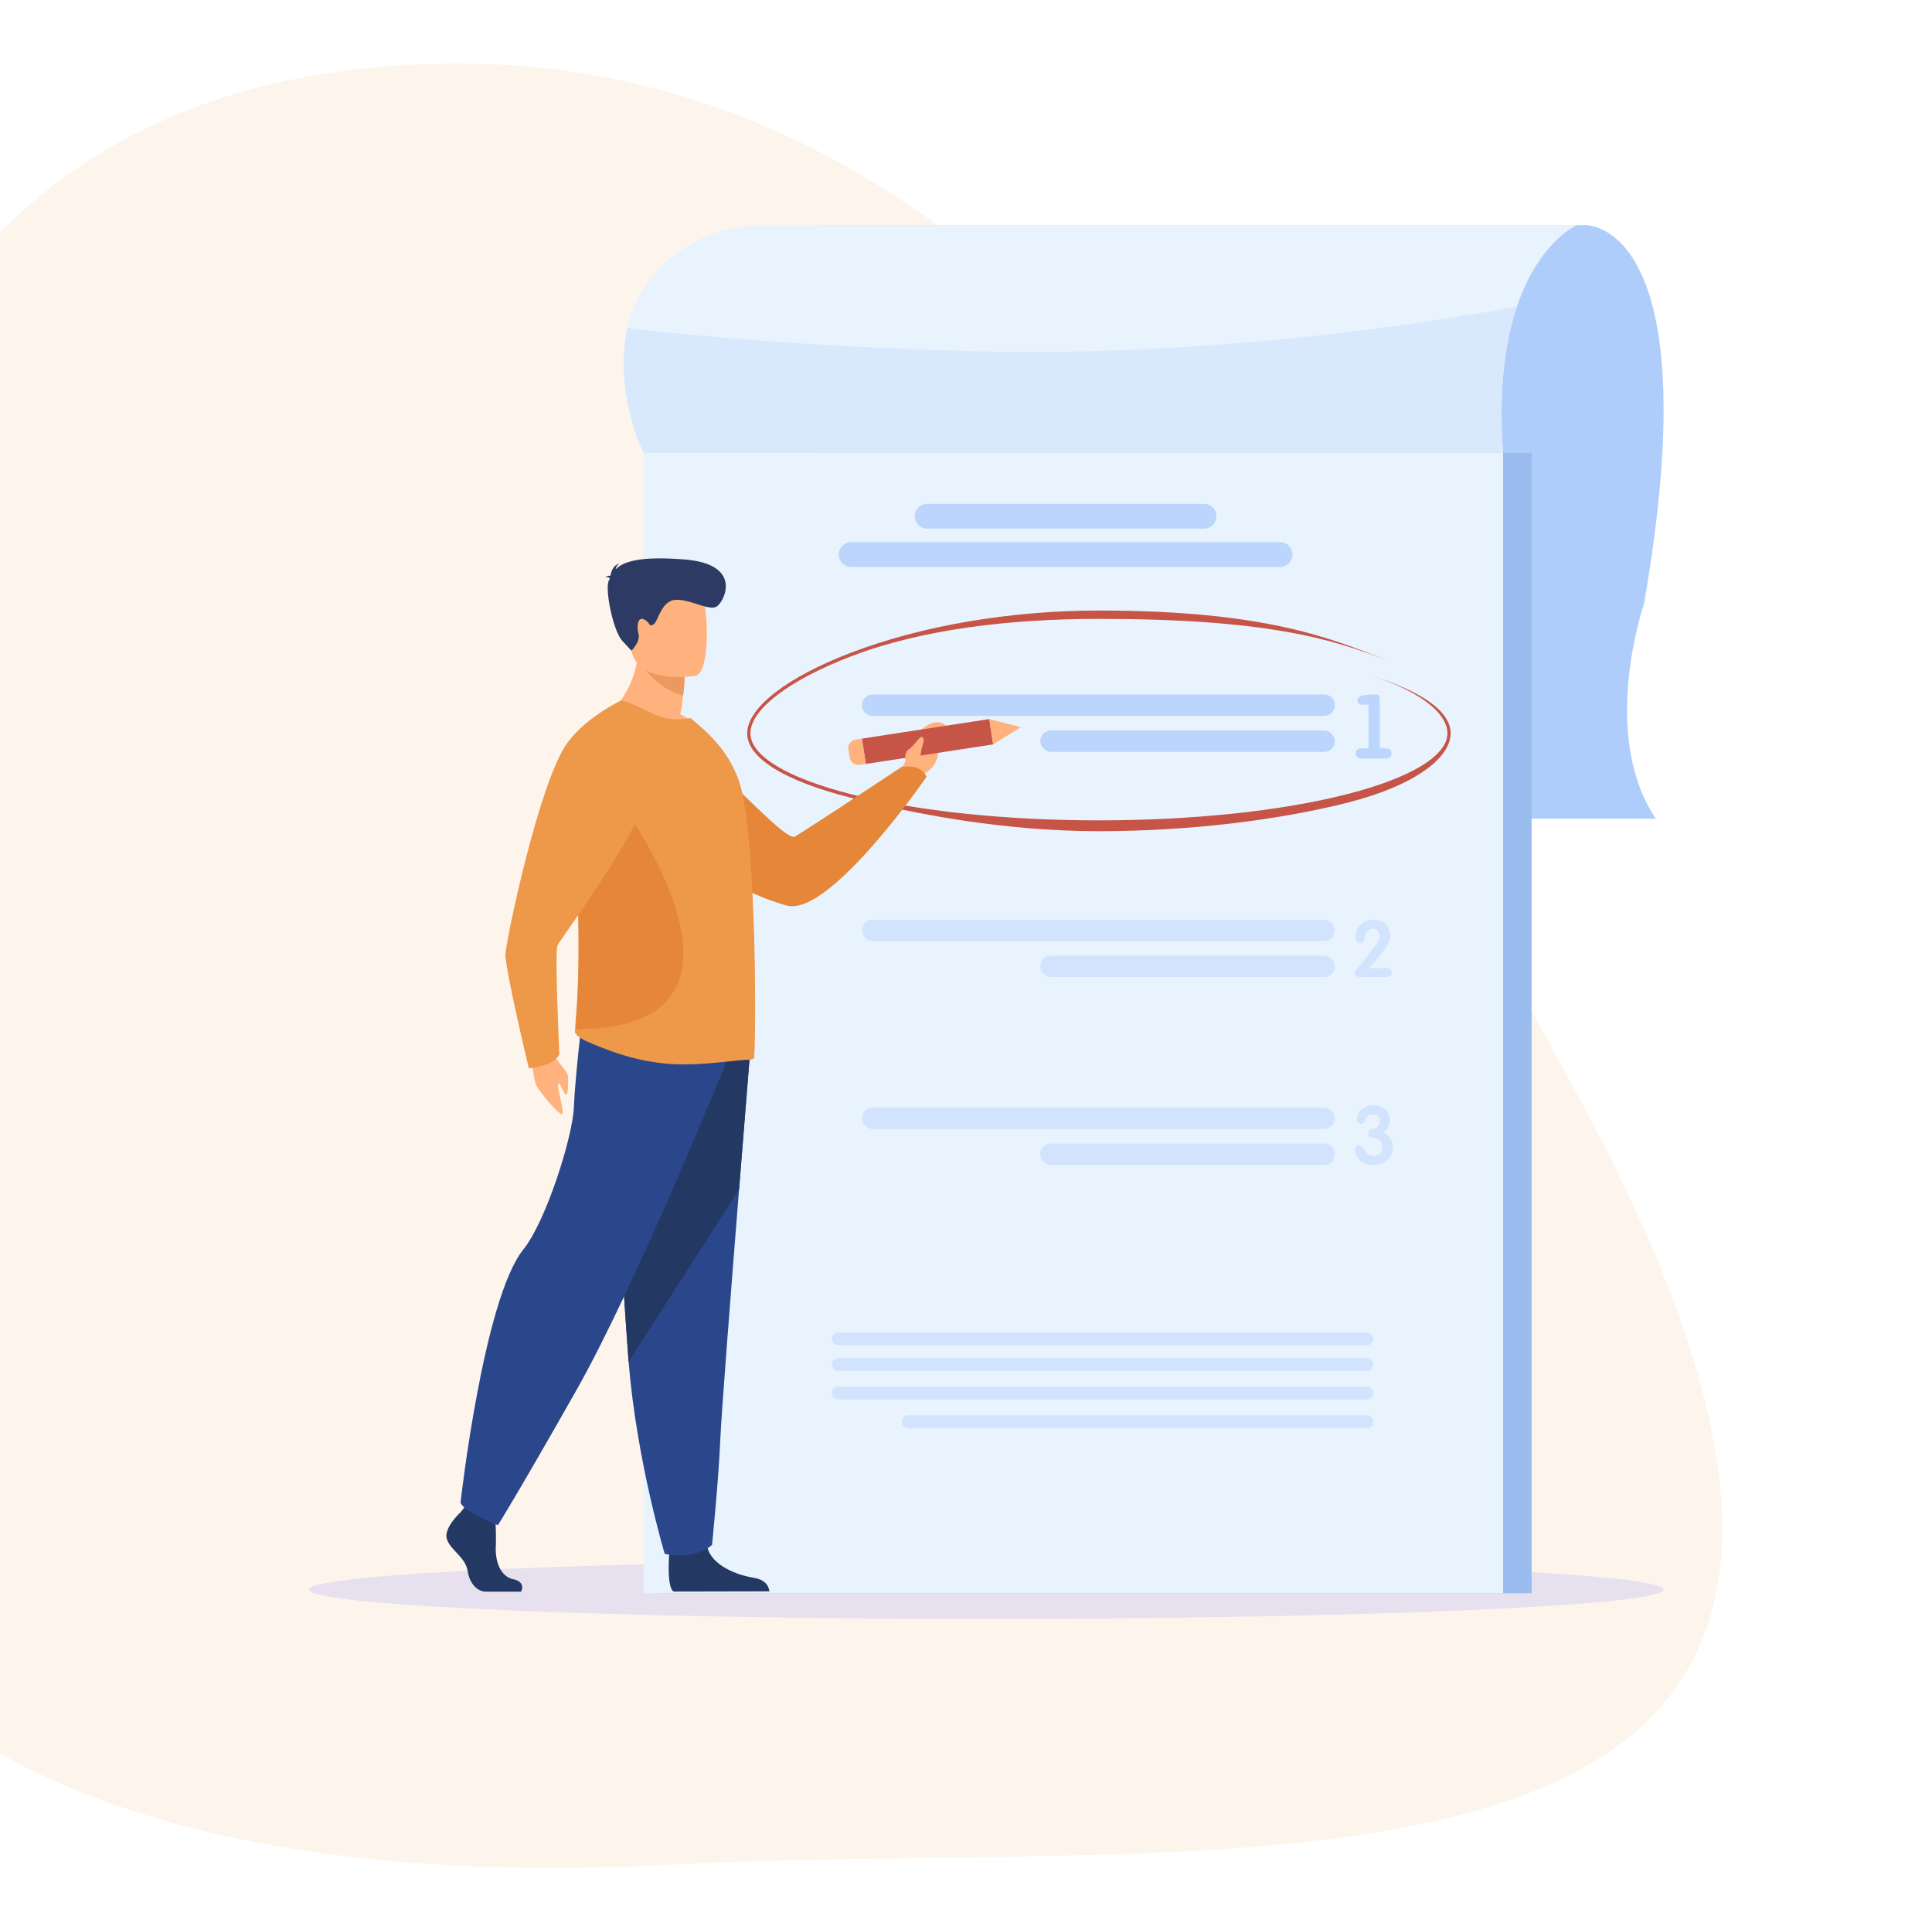
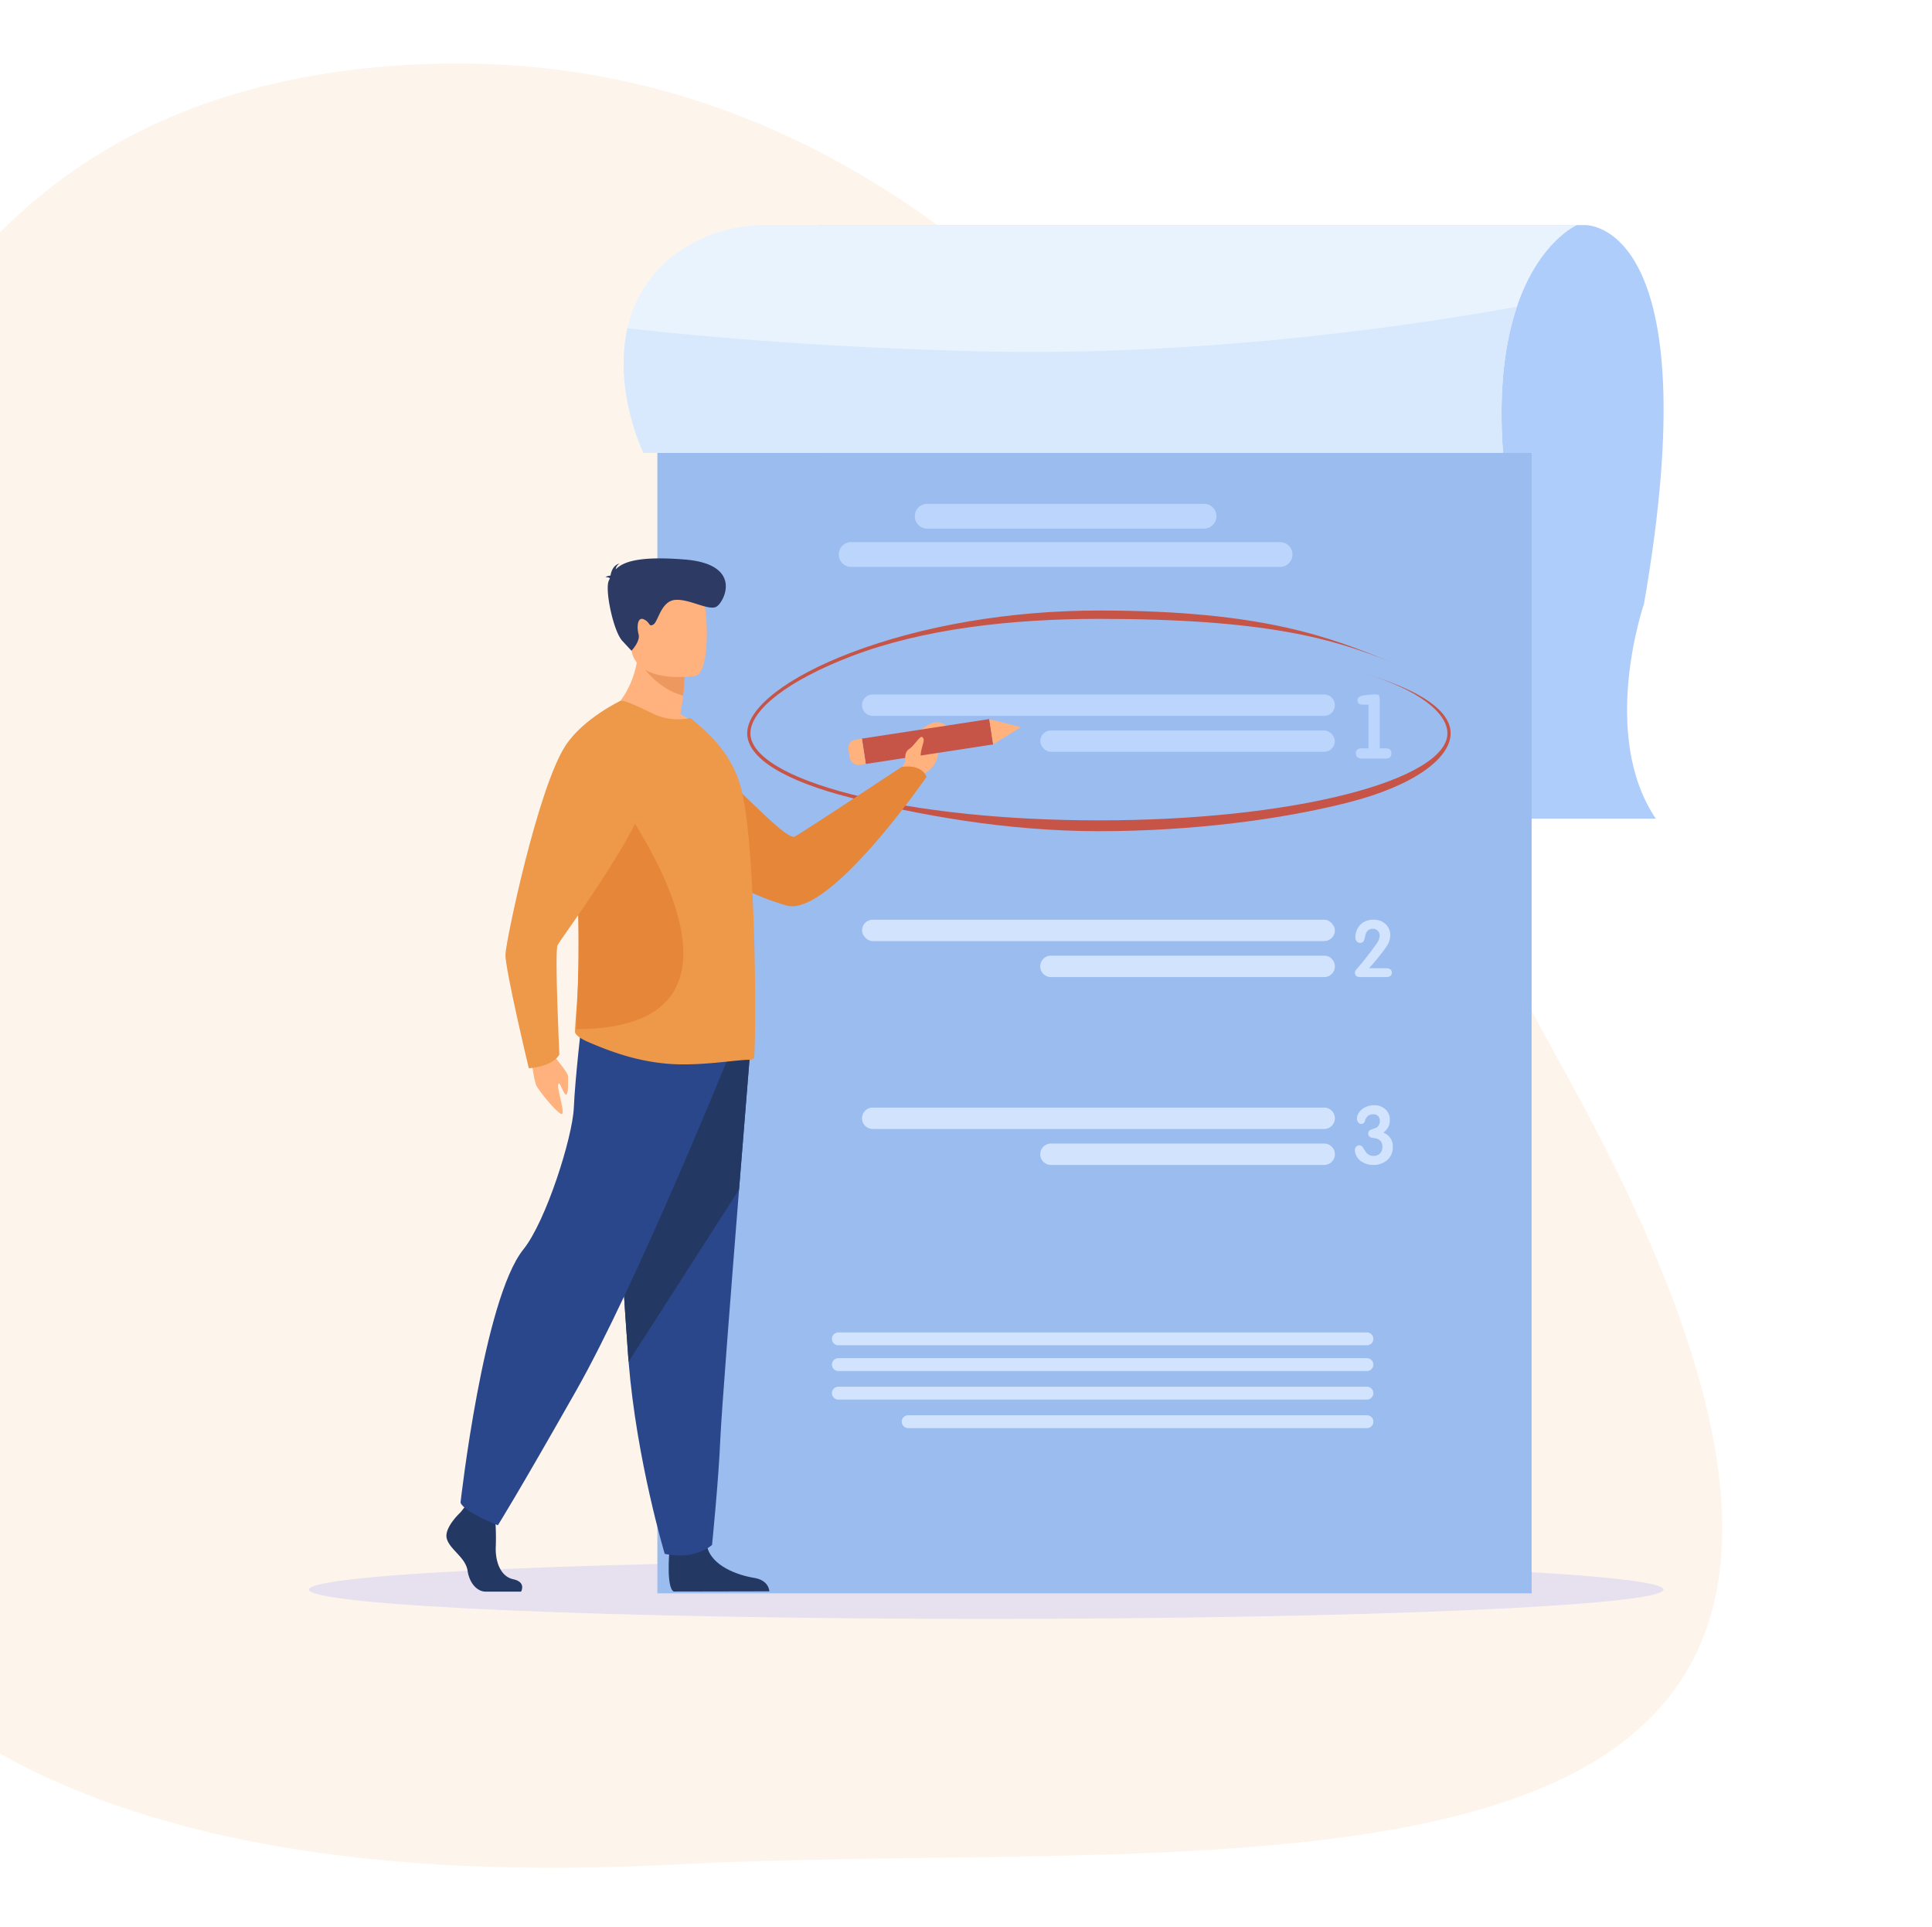
<svg xmlns="http://www.w3.org/2000/svg" width="536" height="534.453" viewBox="0 0 536 534.453">
  <defs>
    <clipPath id="clip-path">
      <path id="Rectangle_1075" fill="#fff" stroke="#707070" d="M0 0H536V534.453H0z" transform="translate(0 7165)" />
    </clipPath>
    <style>
            .cls-8{fill:#e9f3fe}.cls-10{fill:#bbd5fc}.cls-11{fill:#d2e4fd}.cls-12{fill:#c65447}.cls-13{fill:#ffb27d}.cls-14{fill:#e58638}.cls-15{fill:#233862}.cls-16{fill:#2b478b}.cls-17{fill:#ee9849}
        </style>
  </defs>
  <g id="Mask_Group_6" clip-path="url(#clip-path)" transform="translate(0 -7165)">
-     <path id="Path_2408" fill="#b7ddea" d="M1538.3 3946.419s413.861-1181.236-781.06-896.456-1025.592-521.454-1025.592-521.454l323.264 1417.91z" opacity="0.1" transform="translate(-47.514 4674.167)" />
    <path id="Path_2660" fill="#fcecdb" d="M511.724 300.381c120.227 250.323-95.763 202-260.68 202C86.1 502.386-8.727 444.608.634 322.144 13.211 157.69 39.882 0 204.823 0 369.741 0 448.65 169.038 511.724 300.381z" opacity="0.5" transform="translate(-90.109 7193.637) rotate(-3)" />
    <g id="Group_10278" transform="translate(85.713 7227.425)">
      <path id="Path_2661" fill="#d8d2f2" d="M711.653 371.547c0 4.488-84.131 8.127-187.912 8.127s-187.912-3.639-187.912-8.127 84.131-8.127 187.912-8.127 187.912 3.639 187.912 8.127z" opacity="0.6" transform="translate(-335.83 6.934)" />
      <path id="Path_2609" fill="#afcdfb" d="M1043.567 430.58s35.031-1.713 16.448 105.053c0 0-12.5 36.241 3.28 59.6h-232.32V430.58z" transform="translate(-689.627 -430.579)" />
      <path id="Rectangle_50" fill="#9abcef" d="M0 0H242.549V316.318H0z" transform="translate(96.66 63.197)" />
-       <path id="Rectangle_51" d="M0 0H238.472V316.318H0z" class="cls-8" transform="translate(92.808 63.197)" />
      <path id="Path_2629" d="M914.429 493.771H1152.9c-1.319-18.033.668-31.128 3.853-40.545 6.116-18.107 16.656-22.65 16.656-22.65H948.51c-19.2 0-34.079 11.564-38.131 26.914-.151.578-.292 1.152-.414 1.727-3.845 17.565 4.306 34.234 4.464 34.554z" class="cls-8" transform="translate(-821.624 -430.58)" />
      <path id="Path_2630" fill="#d8e8fd" d="M968.458 544.593h238.473c-1.319-18.033.668-31.128 3.853-40.545-24.371 4.462-84.731 13.972-149.338 12.37-41.8-1.037-74.826-3.833-97.453-6.38-3.844 17.562 4.307 34.235 4.465 34.555z" transform="translate(-875.653 -481.402)" />
      <g id="Group_10268" transform="translate(153.441 130.203)">
        <path id="Rectangle_52" d="M2.966 0h125.255a2.967 2.967 0 0 1 2.967 2.967 2.966 2.966 0 0 1-2.966 2.966H2.966A2.966 2.966 0 0 1 0 2.966 2.966 2.966 0 0 1 2.966 0z" class="cls-10" transform="translate(0)" />
        <rect id="Rectangle_53" width="81.742" height="5.932" class="cls-10" rx="2.966" transform="translate(49.445 9.98)" />
        <g id="Group_10267" transform="translate(136.994 0)">
          <path id="Path_2631" d="M1079.4 867.884v-12.117h-1.6q-1.455 0-1.454-1.212 0-.872 1.139-1.236a8.431 8.431 0 0 1 1.854-.291q1.272-.1 2.047-.1.752 0 .946.3a3.62 3.62 0 0 1 .194 1.539v13.111h1.648q1.6 0 1.6 1.381 0 1.454-1.6 1.454h-6.64a1.828 1.828 0 0 1-1.175-.375 1.271 1.271 0 0 1-.473-1.054q0-1.4 1.623-1.405z" class="cls-10" transform="translate(-1075.886 -852.932)" />
        </g>
      </g>
      <g id="Group_10270" transform="translate(153.441 192.676)">
        <rect id="Rectangle_54" width="131.187" height="5.932" class="cls-11" rx="2.966" transform="translate(0 0)" />
        <path id="Rectangle_55" d="M2.966 0h75.811a2.966 2.966 0 0 1 2.966 2.966 2.966 2.966 0 0 1-2.966 2.966H2.966A2.966 2.966 0 0 1 0 2.966 2.966 2.966 0 0 1 2.966 0z" class="cls-11" transform="translate(49.445 9.98)" />
        <g id="Group_10269" transform="translate(136.744)">
          <path id="Path_2632" d="M1085.8 1070.281q0 1.211-1.692 1.21h-7.025q-1.52 0-1.52-1.22a1.543 1.543 0 0 1 .407-.9q.6-.684 1.755-2.056 1.756-2.206 2.935-3.812.406-.535 1.156-1.628a3.936 3.936 0 0 0 .621-1.842 1.894 1.894 0 0 0-.536-1.381 1.836 1.836 0 0 0-1.37-.546 2.1 2.1 0 0 0-1.414.514 2.438 2.438 0 0 0-.642 1.285q-.3 1.221-.386 1.414a1.086 1.086 0 0 1-1.049.686 1.2 1.2 0 0 1-1.006-.471 1.609 1.609 0 0 1-.343-1.071 5.176 5.176 0 0 1 .235-1.521 4.569 4.569 0 0 1 1.82-2.527 5.282 5.282 0 0 1 3.02-.835 4.677 4.677 0 0 1 3.255 1.18 4.127 4.127 0 0 1 1.349 3.175 5.535 5.535 0 0 1-.964 2.96q-.535.836-2.206 2.96-.857 1.094-2.7 3.175h4.626q1.674-.002 1.674 1.251z" class="cls-11" transform="translate(-1075.563 -1055.579)" />
        </g>
      </g>
      <g id="Group_10272" transform="translate(153.441 244.13)">
        <path id="Rectangle_56" d="M2.966 0h125.255a2.966 2.966 0 0 1 2.966 2.966 2.966 2.966 0 0 1-2.966 2.966H2.966A2.966 2.966 0 0 1 0 2.966 2.966 2.966 0 0 1 2.966 0z" class="cls-11" transform="translate(0 0.659)" />
        <path id="Rectangle_57" d="M2.966 0h75.81a2.966 2.966 0 0 1 2.966 2.966 2.966 2.966 0 0 1-2.966 2.966H2.966A2.966 2.966 0 0 1 0 2.966 2.966 2.966 0 0 1 2.966 0z" class="cls-11" transform="translate(49.445 10.64)" />
        <g id="Group_10271" transform="translate(136.744)">
          <path id="Path_2633" d="M1085.193 1234.087a4.592 4.592 0 0 1-1.6 3.656 5.629 5.629 0 0 1-3.831 1.313 5.365 5.365 0 0 1-3.065-.853 3.9 3.9 0 0 1-2.014-3.262 1.369 1.369 0 0 1 .35-.942 1.145 1.145 0 0 1 .9-.394 1.372 1.372 0 0 1 1.073.766q.81 1.27.942 1.4a2.442 2.442 0 0 0 1.861.766 2.324 2.324 0 0 0 2.191-1.137 3.029 3.029 0 0 0 .306-1.445q0-2.144-2.517-2.386-1.423-.131-1.423-1.2a1.145 1.145 0 0 1 .826-1.116q1.544-.569 1.565-.591a2.114 2.114 0 0 0 .827-1.9 1.714 1.714 0 0 0-.48-1.281 1.761 1.761 0 0 0-1.287-.471 2.353 2.353 0 0 0-1.57.481 3.155 3.155 0 0 0-.808 1.423 1 1 0 0 1-1 .766 1.029 1.029 0 0 1-.862-.46 1.664 1.664 0 0 1-.338-1.007 2.8 2.8 0 0 1 .372-1.358 4.2 4.2 0 0 1 1.883-1.773 5.517 5.517 0 0 1 2.54-.591 4.425 4.425 0 0 1 3.1 1.128 3.826 3.826 0 0 1 1.237 2.967 4.063 4.063 0 0 1-1.839 3.5 3.968 3.968 0 0 1 2.661 4.001z" class="cls-11" transform="translate(-1074.685 -1222.485)" />
        </g>
      </g>
      <g id="Group_10273" transform="translate(146.982 77.314)">
        <path id="Rectangle_58" d="M3.445 0h76.8a3.446 3.446 0 0 1 3.446 3.446 3.446 3.446 0 0 1-3.446 3.446H3.446A3.446 3.446 0 0 1 0 3.446 3.445 3.445 0 0 1 3.445 0z" class="cls-10" transform="translate(21.099)" />
        <path id="Rectangle_59" d="M3.446 0h118.992a3.446 3.446 0 0 1 3.446 3.446 3.446 3.446 0 0 1-3.446 3.446H3.446A3.446 3.446 0 0 1 0 3.446 3.446 3.446 0 0 1 3.446 0z" class="cls-10" transform="translate(0 10.625)" />
      </g>
      <g id="Group_10274" transform="translate(121.586 106.922)">
        <path id="Path_2634" d="M1120.2 838.613c25.978 0 50.631-3.26 69.009-7.919 18.568-4.707 28.569-12.4 28.569-19.226 0-6.185-8.151-11.874-23.571-16.451 14.778 4.386 22.681 10.828 22.681 16.451 0 6.24-10.244 12.416-28.106 16.945-18.313 4.643-42.669 7.2-68.582 7.2s-50.268-2.557-68.581-7.2c-17.862-4.529-28.106-10.705-28.106-16.945 0-6.608 10.787-14.821 28.152-21.433 19.744-7.518 44.084-10.308 68.535-10.308 45.9 0 64.8 5.359 81.2 12.074-16.466-6.744-35.129-14.388-81.2-14.388-24.549 0-48.993 4.16-68.831 11.713-17.732 6.752-28.747 15.312-28.747 22.341 0 6.824 10.226 13.175 28.793 17.883 18.385 4.66 42.809 9.263 68.785 9.263z" class="cls-12" transform="translate(-1022.625 -777.413)" />
      </g>
      <g id="Group_10277" transform="translate(38.137 92.46)">
        <path id="Path_2635" d="M1816.889 1169.656s.855 8.316 1.794 9.89 4.935 6.6 6.637 7.586-1.039-6.624-.693-8.1 1.4 2.7 2.152 2.8.557-3.667.584-5.037-3.651-4.752-4.947-7.67-5.527.531-5.527.531z" class="cls-13" transform="translate(-1793.618 -1033.092)" />
        <path id="Path_2636" d="M1474.219 892.364l1.912-3.606s-.948-6.427 7.1-10.492c0 0 2.943-1.2 4.6 1.2 1.53 2.211-2.916 1.811-2.677 5.593a6.955 6.955 0 0 1-4.056 7.233l-2.065 2.393z" class="cls-13" transform="translate(-1348.772 -832.506)" />
        <path id="Path_2637" d="M1494.346 893.91s6.915 33.939 44.968 45.029c11.879 3.462 38.865-35.646 38.865-35.646s-.949-3.605-6.892-2.777c0 0-26.276 17.4-29.584 19.286-2.936 1.676-22.239-21.555-31.039-25.3a22.461 22.461 0 0 0-16.318-.592z" class="cls-14" transform="translate(-1444.997 -842.673)" />
        <g id="Group_10275" transform="translate(111.492 44.562)">
          <path id="Rectangle_60" d="M0 0H7.107V35.752H0z" class="cls-12" transform="translate(4.857 12.453) rotate(-98.732)" />
          <path id="Path_2638" d="M1418.178 877.3l-7.676 4.774-1.078-7.025z" class="cls-13" transform="translate(-1370.307 -875.051)" />
          <path id="Path_2639" d="M1548.979 895.618l.341 2.221a2.5 2.5 0 0 0 2.854 2.094l1.635-.251-1.079-7.025-1.778.273a2.357 2.357 0 0 0-1.973 2.688z" class="cls-13" transform="translate(-1548.951 -887.229)" />
        </g>
        <g id="Group_10276" transform="translate(0 128.055)">
          <path id="Path_2640" d="M1862.094 1584.206s-4.721 4.308-3.8 7.37 5.181 5.1 5.757 8.843 2.878 5.782 4.951 5.782h9.881s1.526-2.632-2.159-3.426-5.074-5.19-4.843-9.272a71.961 71.961 0 0 0-.345-9.523l-7.83-1.814z" class="cls-15" transform="translate(-1858.175 -1447.669)" />
          <path id="Path_2641" d="M1635.946 1616.415s-.847 9.8 1.225 10.825l26.523-.054s0-3.061-4.26-3.742-11.744-3.174-13.011-8.73-10.477 1.701-10.477 1.701z" class="cls-15" transform="translate(-1574.112 -1468.735)" />
          <path id="Path_2642" d="M1692.234 1170.331s-1.4 17.186-3.043 37.845c-2.235 28.063-4.922 62.534-5.188 69.064-.46 11.34-2.3 29.478-2.3 29.478s-4.373 4.309-13.126 2.493c0 0-7.8-25.893-10.027-53.29-.035-.449-.069-.9-.1-1.354-2.072-27.89-5.3-86.618-5.3-86.618z" class="cls-16" transform="translate(-1608.007 -1161.148)" />
          <path id="Path_2643" d="M1692.234 1170.331s-1.4 17.186-3.043 37.845l-30.646 47.746c-.035-.449-.069-.9-.1-1.354-2.072-27.89-5.3-86.618-5.3-86.618z" class="cls-15" transform="translate(-1608.007 -1161.148)" />
          <path id="Path_2644" d="M1747.79 1157.109s-25.216 62.241-41.8 91.492-21.762 37.413-21.762 37.413-9.5-3.741-10.362-6.293c0 0 6.34-56.468 17.444-70.234 6.274-7.778 13.644-31.121 13.989-39.283s2.245-24.318 2.245-24.318z" class="cls-16" transform="translate(-1669.952 -1145.885)" />
        </g>
        <path id="Path_2645" d="M1694.24 824.764s17.061 8.232 26.9 5.178a23.217 23.217 0 0 0-6.658-5.327c.341-1.974.605-3.687.757-5.14a47.5 47.5 0 0 0 .416-5.252l-6.582-5.177-6.242-4.954c.488 13.93-8.591 20.672-8.591 20.672z" class="cls-13" transform="translate(-1649.578 -781.404)" />
        <path id="Path_2646" d="M1648.549 950.351c-.038 1.043 2.194 2.235 3.177 2.682 7.3 3.2 14.111 5.438 21.828 6.183 9.117.931 19.9-1.118 23.606-1.043a1.545 1.545 0 0 0 1.022-.409c.264-.187.454-11.175.264-24.994 0-.559 0-1.118-.038-1.676v-.186c-.076-5.4-.264-11.063-.53-16.725-.53-12.442-1.513-24.436-3.177-31.066-2.005-7.822-6.545-13-10.668-16.762l-3.4-2.98a16.356 16.356 0 0 1-10.592-1.266c-3.934-1.9-8.171-3.949-8.852-3.428-5.144 3.762-8.625 12.218-10.478 23.021a119.693 119.693 0 0 0-1.551 20.487c0 2.682.076 5.439.227 8.158a257.222 257.222 0 0 1-.53 34.976c-.157 2.16-.27 3.836-.308 5.028z" class="cls-17" transform="translate(-1612.878 -819.108)" />
        <path id="Path_2647" d="M1713.185 1001.511c59.744-.119 11.019-64.829 11.019-64.829l-9.679-3.143a188.065 188.065 0 0 0-1.121 21.888c0 2.866.055 5.81.164 8.715.656 15.758 0 29.449-.383 37.369z" class="cls-14" transform="translate(-1677.212 -870.946)" />
        <path id="Path_2648" fill="#ed985f" d="M1712.034 820.533s4.313 7.859 12.522 10.057a47.513 47.513 0 0 0 .416-5.252l-6.582-5.177z" transform="translate(-1658.898 -792.52)" />
        <path id="Path_2649" d="M1711.464 776.729s-16.276 2.662-17.8-7.343-4.657-16.4 5.669-18.523 12.934 1.4 14.269 4.613 2.056 20.303-2.138 21.253z" class="cls-13" transform="translate(-1642.389 -744.138)" />
        <path id="Path_2650" fill="#2c3a64" d="M1676.18 736.026c-.148-.169-.488-.306-1.247-.347a3.074 3.074 0 0 1 1.416-.4c.159-1.054.72-2.921 2.535-3.375a2.275 2.275 0 0 0-1.1 1.641c2.1-2.159 6.607-3.731 19.08-2.746 16.439 1.3 11.021 11.822 8.893 13.077s-7.485-2.185-11.45-1.871-4.72 6.045-6.065 6.831-.816-.6-2.636-1.427-1.994 2.193-1.468 4.154-1.975 4.547-1.975 4.547l-2.527-2.722c-2.527-2.722-4.909-14.249-3.76-16.706l.304-.656z" transform="translate(-1630.824 -730.499)" />
        <path id="Path_2651" d="M1776.3 858.6s-10.3 4.876-15.235 12.373c-7.659 11.628-16.536 54.009-16.7 57.933s6.479 31.631 6.479 31.631 6.738-.444 8.476-3.845c0 0-1.346-28.468-.493-30.3s28.091-38.187 25.028-45.945-7.555-21.847-7.555-21.847z" class="cls-17" transform="translate(-1727.984 -819.108)" />
        <path id="Path_2652" d="M1496.929 897.668s-.56-2.212.974-3.206 2.946-3.7 3.593-3.332c1.34.759-.734 3.118-.354 6.061.133 1.031-2.266 3.731-4.213.477z" class="cls-13" transform="translate(-1369.535 -841.587)" />
      </g>
      <path id="Path_2657" d="M1093.951 1430.495h146.641a1.789 1.789 0 0 0 1.784-1.785 1.789 1.789 0 0 0-1.784-1.784h-146.641a1.789 1.789 0 0 0-1.784 1.784 1.789 1.789 0 0 0 1.784 1.785z" class="cls-11" transform="translate(-947.073 -1119.772)" />
      <path id="Path_2658" d="M1093.951 1453.665h146.641a1.79 1.79 0 0 0 1.784-1.785 1.79 1.79 0 0 0-1.784-1.785h-146.641a1.789 1.789 0 0 0-1.784 1.785 1.79 1.79 0 0 0 1.784 1.785z" class="cls-11" transform="translate(-947.073 -1135.799)" />
      <path id="Path_2659" d="M1093.951 1479.341h146.641a1.789 1.789 0 0 0 1.784-1.785 1.79 1.79 0 0 0-1.784-1.785h-146.641a1.79 1.79 0 0 0-1.784 1.785 1.789 1.789 0 0 0 1.784 1.785z" class="cls-11" transform="translate(-947.073 -1153.559)" />
      <path id="Rectangle_61" d="M1.784 0h127.271a1.785 1.785 0 0 1 1.785 1.785 1.785 1.785 0 0 1-1.785 1.785H1.784A1.784 1.784 0 0 1 0 1.785 1.784 1.784 0 0 1 1.784 0z" class="cls-11" transform="translate(164.463 330.128)" />
    </g>
  </g>
</svg>